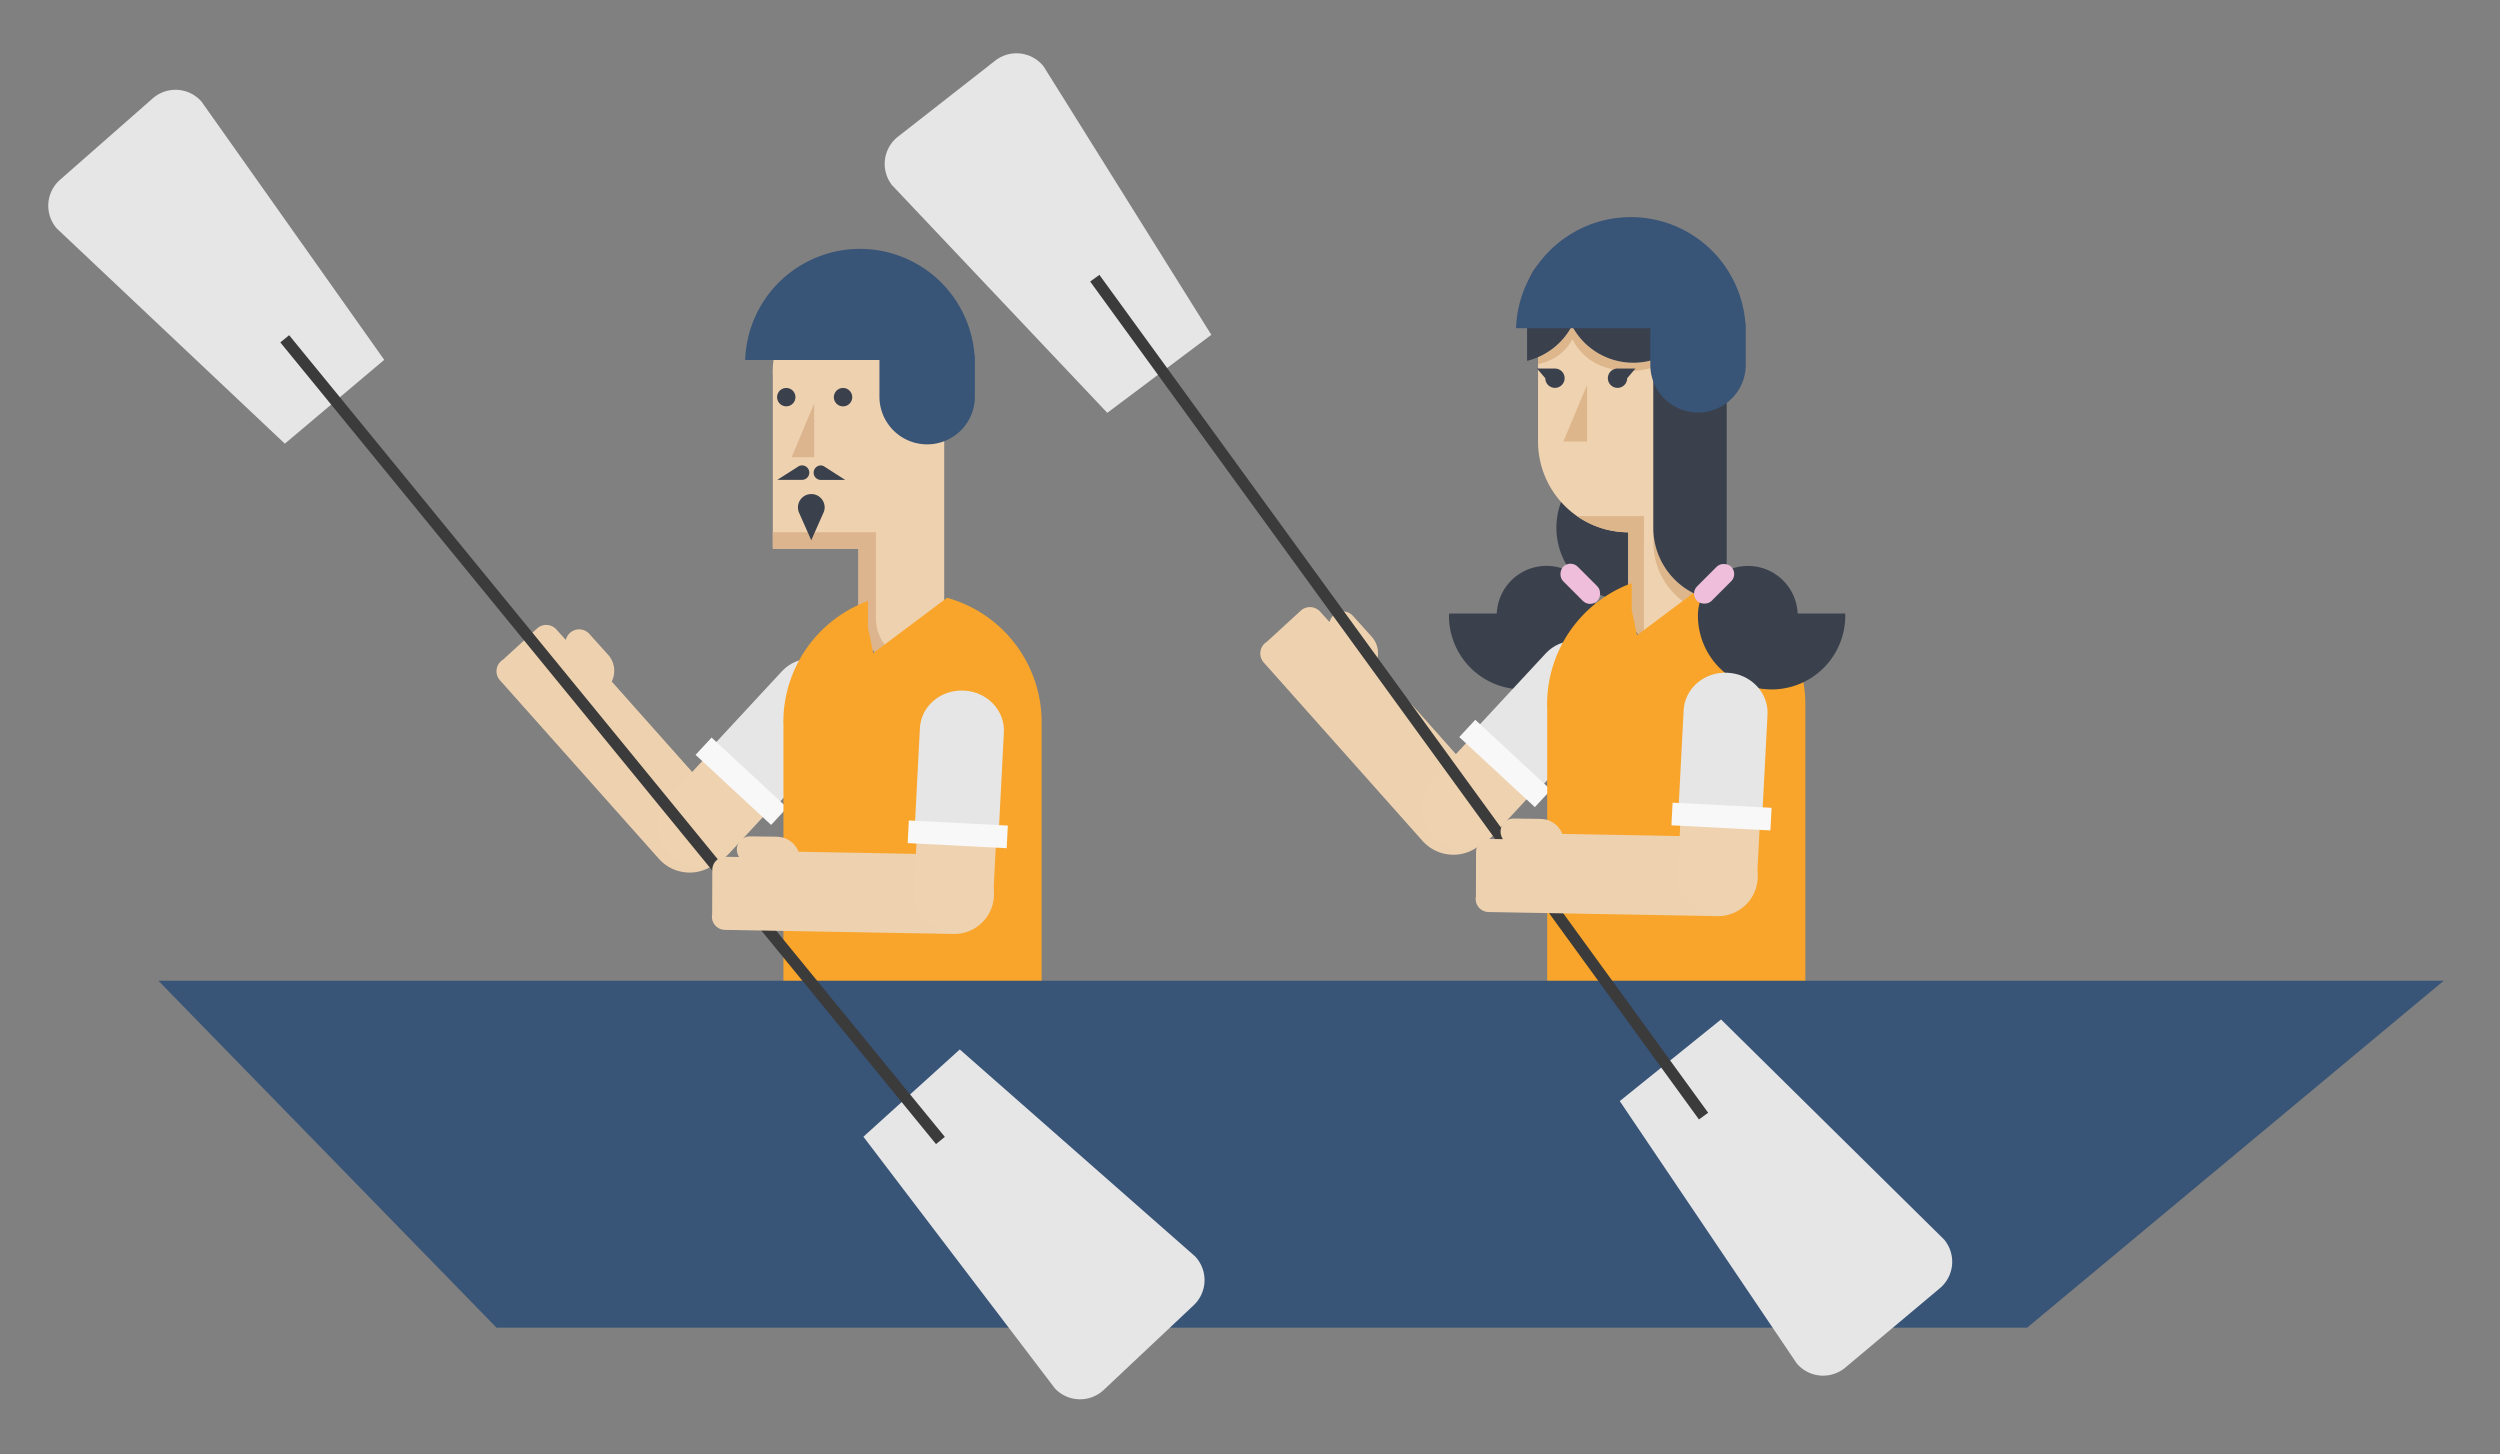
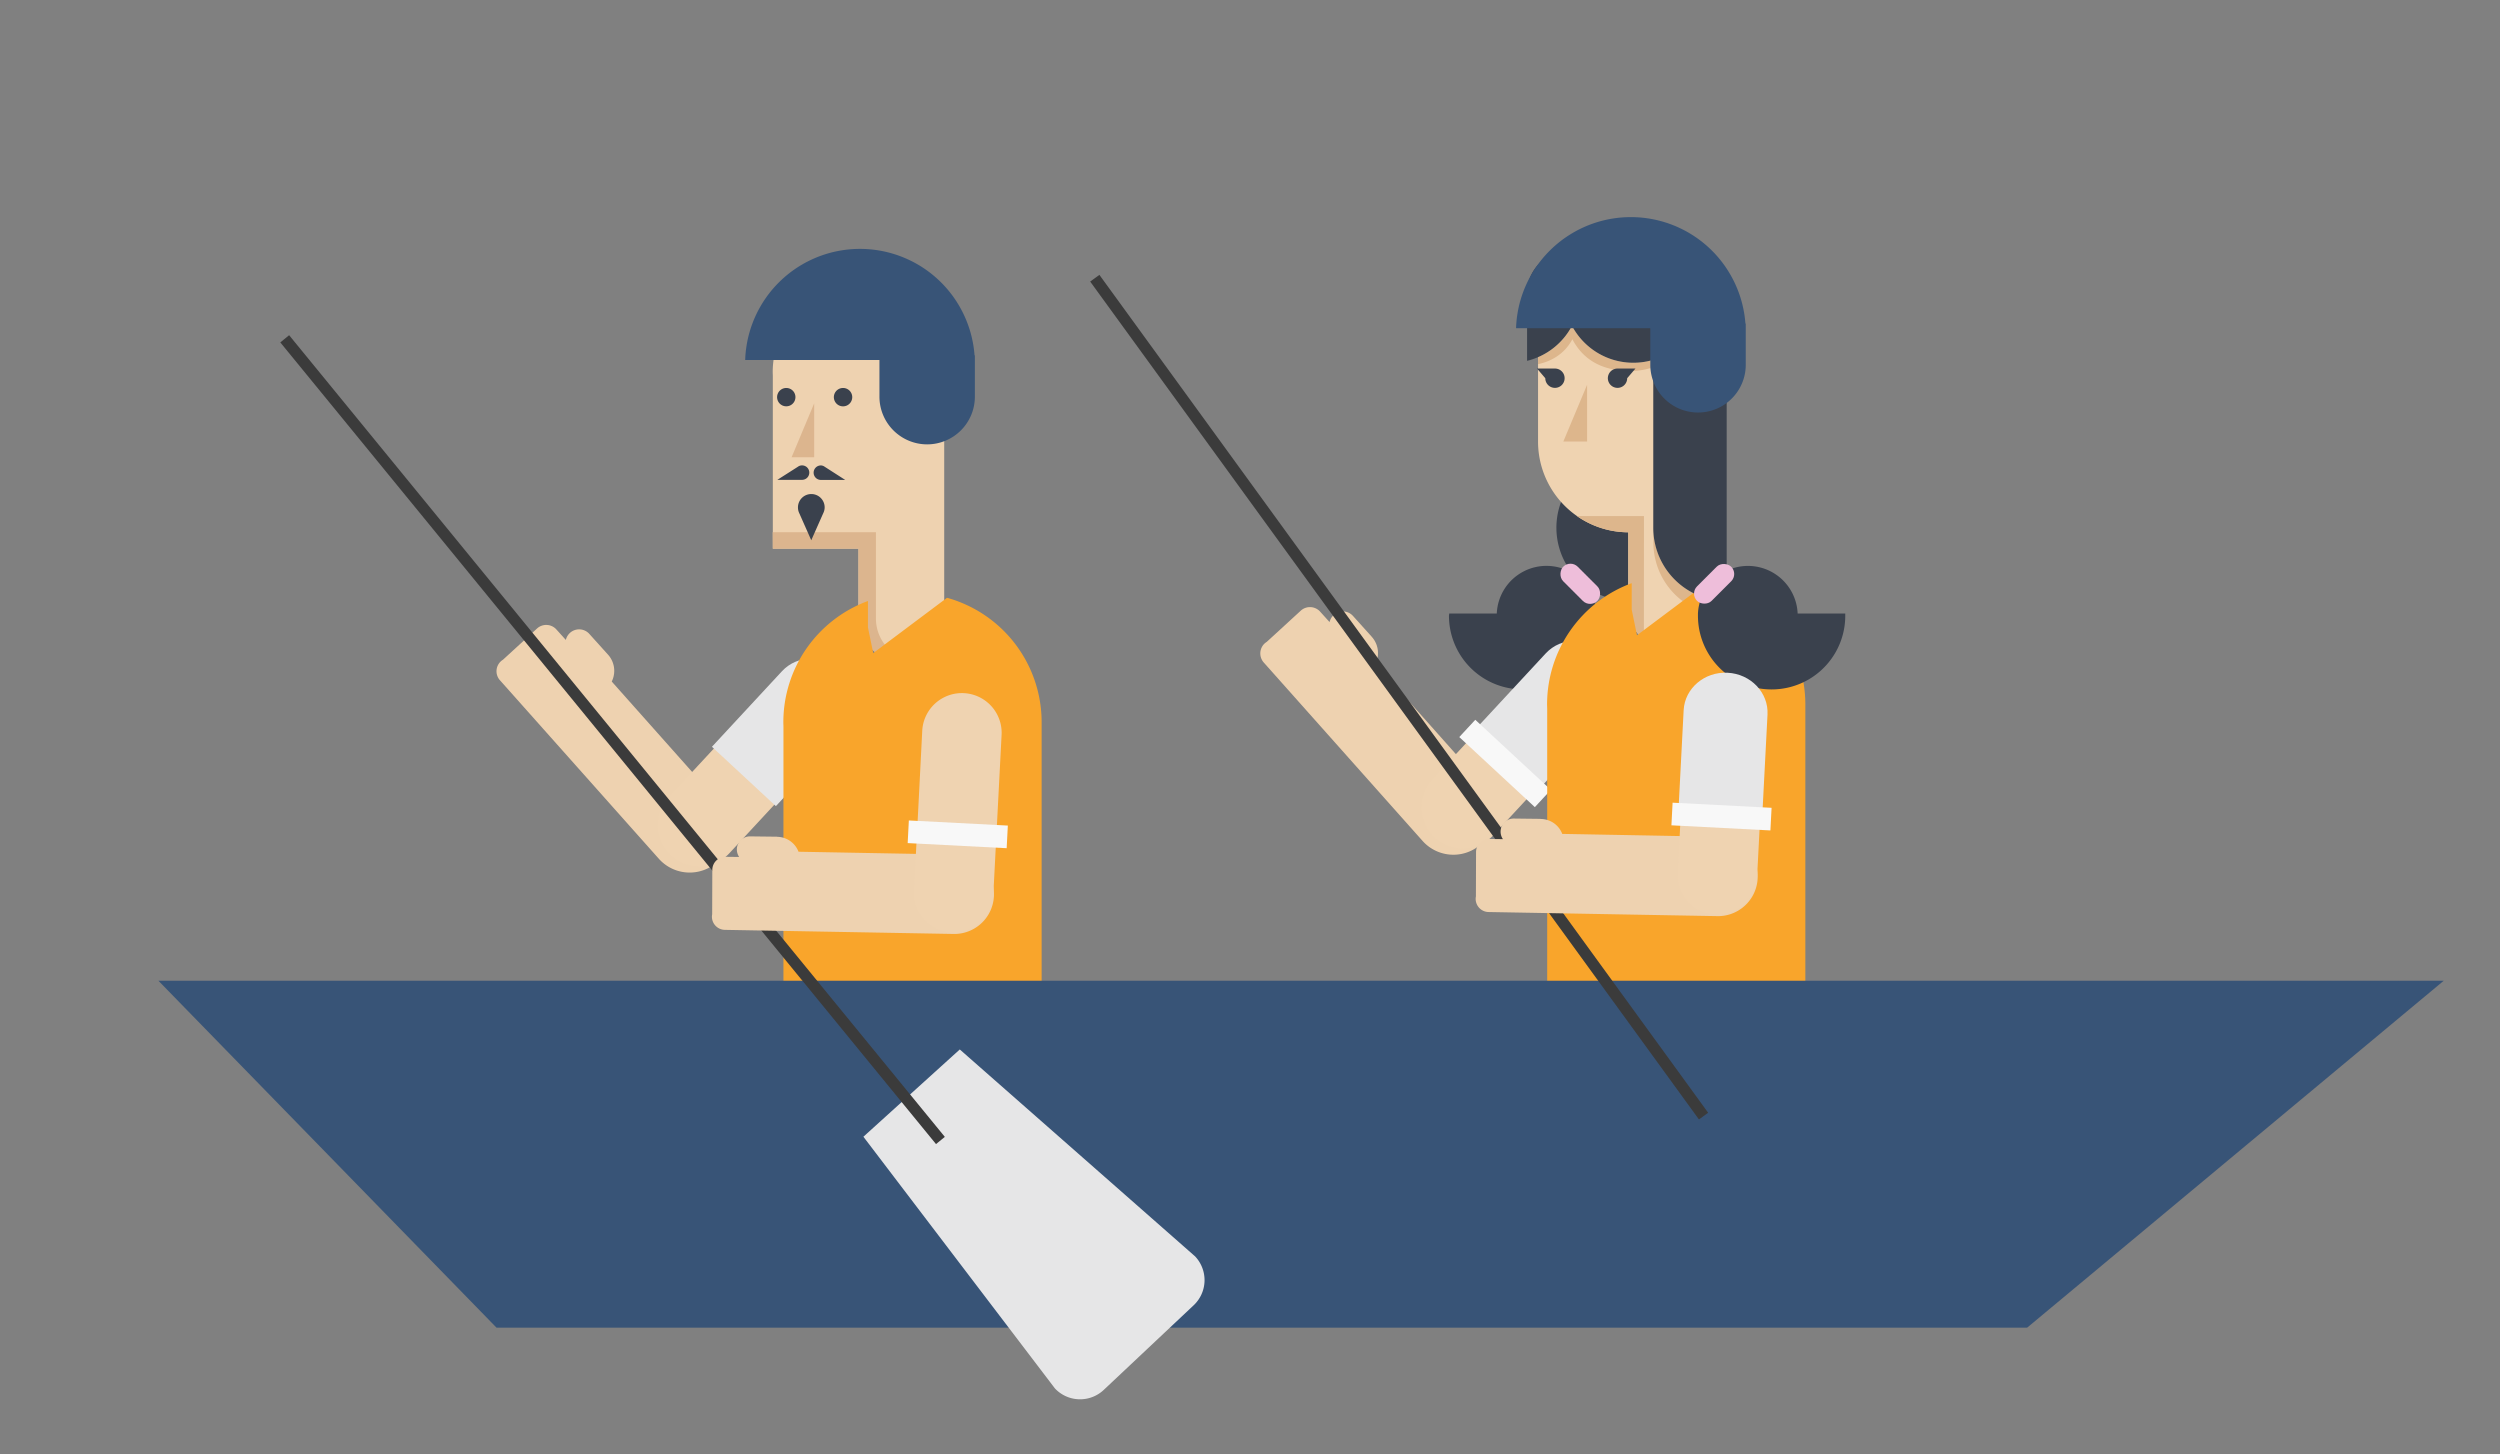
<svg xmlns="http://www.w3.org/2000/svg" id="Capa_1" data-name="Capa 1" viewBox="0 0 1417.74 824.63">
  <rect x="0" y="0" width="1417.74" height="824.63" fill="#808080" stroke="none" />
  <title>Mesa de trabajo 43</title>
-   <path d="M686.94,189.87l-59,44.25L505.86,105a19.59,19.59,0,0,1,3.37-27.49l55.16-43.13a19.59,19.59,0,0,1,27.49,3.37Z" fill="#e6e6e7" />
  <path d="M821.82,347.92h27a28.2,28.2,0,0,1,42.68-23,41.52,41.52,0,0,1,32.66-67.17v83.07a41.3,41.3,0,0,1-23.76-7.48,28.1,28.1,0,0,1,4.84,14.55h0c0,.41,0,.82,0,1.23v.06s0,0,0,.06a41.77,41.77,0,0,1-83.54-.12C821.79,348.74,821.81,348.33,821.82,347.92Z" fill="#3a414d" />
  <rect x="882.47" y="325.25" width="27.39" height="11.65" rx="5.82" transform="translate(496.59 -536.72) rotate(45)" fill="#eebeda" />
  <path d="M923.37,145.19a51.21,51.21,0,0,1,51.21,51.21V343.58h0a25.6,25.6,0,0,1-51.2,0h0V301.87a51.47,51.47,0,0,1-51.16-51.46V198.66c0-.75-.06-1.5-.06-2.26A51.22,51.22,0,0,1,923.37,145.19Z" fill="#efd3b1" />
  <polygon points="900.04 218.21 900.04 250.41 886.55 250.41 900.04 218.21" fill="#ddb68c" />
  <path d="M932.24,362.86a25.51,25.51,0,0,1-8.87-19.28h0V301.86a50.7,50.7,0,0,1-29.08-9.2h38Z" fill="#ddb68c" />
  <path d="M881.81,209a5.48,5.48,0,1,1-5.48,5.48L871.64,209Z" fill="#3a414d" />
  <path d="M891.51,184.78a39.35,39.35,0,0,0,46.09,19.28v4.62L936,209v-.27a39.24,39.24,0,0,1-11.32,1.66c-15.08,0-26.44-5.56-33-18-3.94,7.41-10.65,12.24-19.47,14.14v-4A39.54,39.54,0,0,0,891.51,184.78Z" fill="#ddb68c" />
  <path d="M917.29,209h10.17l-4.69,5.48a5.48,5.48,0,1,1-5.48-5.48Z" fill="#3a414d" />
  <path d="M979.16,340.85v8.36a41.53,41.53,0,0,1-41.53-41.53h0v-8.36h0A41.53,41.53,0,0,0,979.16,340.85Z" fill="#ddb68c" />
  <path d="M777.86,361.08s.08.07.11.11a13.71,13.71,0,0,1,2.42,14.42l-.36.78,61.68,69.35a23.4,23.4,0,1,1-35,31.12l-90-101.11a7.76,7.76,0,0,1,.57-10.95,7.89,7.89,0,0,1,1.07-.78l19.34-17.74a7.76,7.76,0,0,1,10.95.57l5.36,5.94a7.73,7.73,0,0,1,13.3-3.47l10.57,11.73Z" fill="#eed2b0" />
  <path d="M844.52,407.3l32.09-34.61h0a23.41,23.41,0,1,1,34.33,31.83l-64.18,69.22h0a23.4,23.4,0,1,1-34.32-31.83h0Z" fill="#efd3b1" />
  <path d="M836.84,413.39l39.72-42.84h0c8.79-9.48,24-9.62,34.07-.33s11,24.51,2.24,34l-39.72,42.84Z" fill="#e6e6e7" />
  <rect x="824.35" y="426.26" width="58.44" height="13.36" transform="translate(1185.18 1330.74) rotate(-137.17)" fill="#f8f8f8" />
  <path d="M925.33,330.71v15l3,14.54,41.82-31.31a73.26,73.26,0,0,1,53.66,70.57v165.9H877.41V402.23c0-.91-.07-1.82-.07-2.75A73.27,73.27,0,0,1,925.33,330.71Z" fill="#f9a52b" />
  <path d="M866,166.38c0-15.4,13.5-28,40.34-28h17.07a55.79,55.79,0,0,1,55.79,55.8V323.65a28.19,28.19,0,0,1,40.24,24.27h27q0,.61,0,1.23a41.77,41.77,0,0,1-83.54.12v-.12c0-.41,0-.82,0-1.23h0a28.14,28.14,0,0,1,2.14-9.51,41.55,41.55,0,0,1-27.48-39.09h0V204.06a39.35,39.35,0,0,1-46.09-19.28A39.4,39.4,0,0,1,866,204.63V166.38Z" fill="#3a414d" />
  <rect x="958.38" y="325.25" width="27.39" height="11.65" rx="5.82" transform="translate(1893.54 -122.18) rotate(135)" fill="#eebeda" />
  <path d="M989.82,183.5a65.14,65.14,0,0,0-130.07,2.62h76.14v20.76a27.06,27.06,0,1,0,54.12,0V183.5Z" fill="#385477" />
-   <path d="M217.89,204.06l-56.36,47.55-129.28-122A19.58,19.58,0,0,1,34,102l52.6-46.2a19.59,19.59,0,0,1,27.65,1.79Z" fill="#e6e6e7" />
  <path d="M344.75,371.19a1.14,1.14,0,0,0,.11.11,13.71,13.71,0,0,1,2.41,14.42l-.35.78,61.68,69.35a23.4,23.4,0,1,1-35,31.12l-90-101.11a7.65,7.65,0,0,1,1.63-11.73l19.35-17.74a7.74,7.74,0,0,1,10.94.57l5.36,5.94a7.84,7.84,0,0,1,2.36-4,7.76,7.76,0,0,1,10.95.57l10.57,11.73Z" fill="#eed2b0" />
  <path d="M411.41,417.41l32.08-34.61h0a23.4,23.4,0,0,1,34.33,31.82l-64.18,69.23h0A23.41,23.41,0,0,1,379.32,452h0Z" fill="#efd3b1" />
  <path d="M403.73,423.5l39.71-42.84h0c8.79-9.48,24-9.63,34.06-.33s11,24.51,2.25,34L440,457.16Z" fill="#e6e6e7" />
-   <rect x="391.24" y="436.36" width="58.44" height="13.36" transform="translate(427.58 1053.8) rotate(-137.17)" fill="#f8f8f8" />
  <path d="M486.83,162.37A48.63,48.63,0,0,1,535.46,211V350.74a24.32,24.32,0,0,1-48.63,0s0-.08,0-.13h0V311.14H438.26v-98c0-.71-.06-1.43-.06-2.14A48.63,48.63,0,0,1,486.83,162.37Z" fill="#eed2b0" />
  <path d="M483.3,225.22a5.21,5.21,0,1,1-5.21-5.2A5.2,5.2,0,0,1,483.3,225.22Z" fill="#3a414d" />
  <path d="M451.09,225.22a5.2,5.2,0,1,1-5.2-5.2A5.19,5.19,0,0,1,451.09,225.22Z" fill="#3a414d" />
  <path d="M465.35,263.93a4.12,4.12,0,0,1,1.85.46v0l.21.13c.12.08.25.15.37.24l11.53,7.4h-14a4.11,4.11,0,0,1,0-8.21Z" fill="#3a414d" />
  <path d="M452.41,264.74c.11-.09.24-.16.36-.24l.21-.13v0a4.1,4.1,0,1,1,1.85,7.75h-14Z" fill="#3a414d" />
  <polygon points="448.91 259.31 461.72 228.74 461.72 259.31 448.91 259.31" fill="#dcb58e" />
  <path d="M438.2,301.81h58.53v48.93a24.33,24.33,0,0,0,19.37,23.81,24.36,24.36,0,0,1-29.27-23.81v-39.6H438.26Z" fill="#dcb58e" />
  <path d="M452.52,287.74a7.57,7.57,0,0,1,15.14,0,7.48,7.48,0,0,1-.83,3.36h0l-6.77,15.28-6.77-15.28h0A7.48,7.48,0,0,1,452.52,287.74Z" fill="#3a414d" />
  <path d="M492.21,340.82v15l3,14.54L537.06,339a73.26,73.26,0,0,1,53.65,70.57v165.9H444.29V412.34c0-.91-.06-1.83-.06-2.75A73.28,73.28,0,0,1,492.21,340.82Z" fill="#f9a52b" />
  <path d="M552.66,201.52a65.14,65.14,0,0,0-130.07,2.62h76.14V224.9A27.06,27.06,0,0,0,525.79,252h0a27.07,27.07,0,0,0,27.06-27.06V201.52Z" fill="#385477" />
  <polygon points="89.83 556.17 1385.83 556.17 1149.57 752.92 281.58 752.92 89.83 556.17" fill="#385477" />
  <path d="M489.63,644.63l54.66-49.49L677.76,712.51a19.59,19.59,0,0,1-.82,27.69l-51,48a19.58,19.58,0,0,1-27.69-.82Z" fill="#e6e6e7" />
  <rect x="344.15" y="125.81" width="6.46" height="587.33" transform="translate(-187.08 314.68) rotate(-39.28)" fill="#3b3b3b" />
  <path d="M440.6,474.55h.16a13.19,13.19,0,0,1,11.76,7.69l.32.77,89.27,1.64a22.51,22.51,0,0,1-.81,45l-130.21-2.33a7.46,7.46,0,0,1-7.36-7.55,6.57,6.57,0,0,1,.14-1.26l.08-25.25a7.45,7.45,0,0,1,7.54-7.37l7.7.09a7.44,7.44,0,0,1,6.23-11.67l15.18.18Z" fill="#eed2b0" />
  <path d="M520.69,459.76,523,414.42h0a22.52,22.52,0,0,1,45,2.33l-4.7,90.68h0a22.52,22.52,0,1,1-45-2.33h0Z" fill="#efd3b1" />
-   <path d="M518.77,469l2.91-56.12h0c.65-12.42,11.81-21.93,25-21.25s23.26,11.3,22.61,23.71l-2.9,56.12Z" fill="#e6e6e7" />
  <rect x="515.07" y="466.68" width="56.21" height="12.85" transform="translate(1061.16 973.67) rotate(-177.04)" fill="#f8f8f8" />
-   <path d="M918.56,624.42,976,578.13,1102.5,702.94a19.59,19.59,0,0,1-2.4,27.6l-53.62,45a19.57,19.57,0,0,1-27.59-2.4Z" fill="#e6e6e7" />
  <rect x="790.23" y="101.65" width="6.46" height="587.33" transform="translate(-80.82 541.92) rotate(-36)" fill="#3b3b3b" />
  <path d="M873.71,464.44h.16a13.18,13.18,0,0,1,11.76,7.69l.32.77,89.27,1.64a22.51,22.51,0,0,1-.81,45l-130.2-2.33a7.46,7.46,0,0,1-7.37-7.55,6.57,6.57,0,0,1,.14-1.26l.08-25.25a7.46,7.46,0,0,1,7.54-7.37l7.7.09a7.44,7.44,0,0,1,6.23-11.67l15.18.18Z" fill="#eed2b0" />
  <path d="M953.8,449.65l2.34-45.34h0a22.52,22.52,0,0,1,45,2.33l-4.7,90.68h0a22.51,22.51,0,1,1-45-2.33h0Z" fill="#efd3b1" />
  <path d="M951.88,458.88l2.91-56.12h0c.64-12.41,11.81-21.93,24.94-21.25s23.26,11.3,22.62,23.71l-2.91,56.12Z" fill="#e6e6e7" />
  <rect x="948.18" y="456.57" width="56.21" height="12.85" transform="translate(1927.33 975.86) rotate(-177.04)" fill="#f8f8f8" />
</svg>